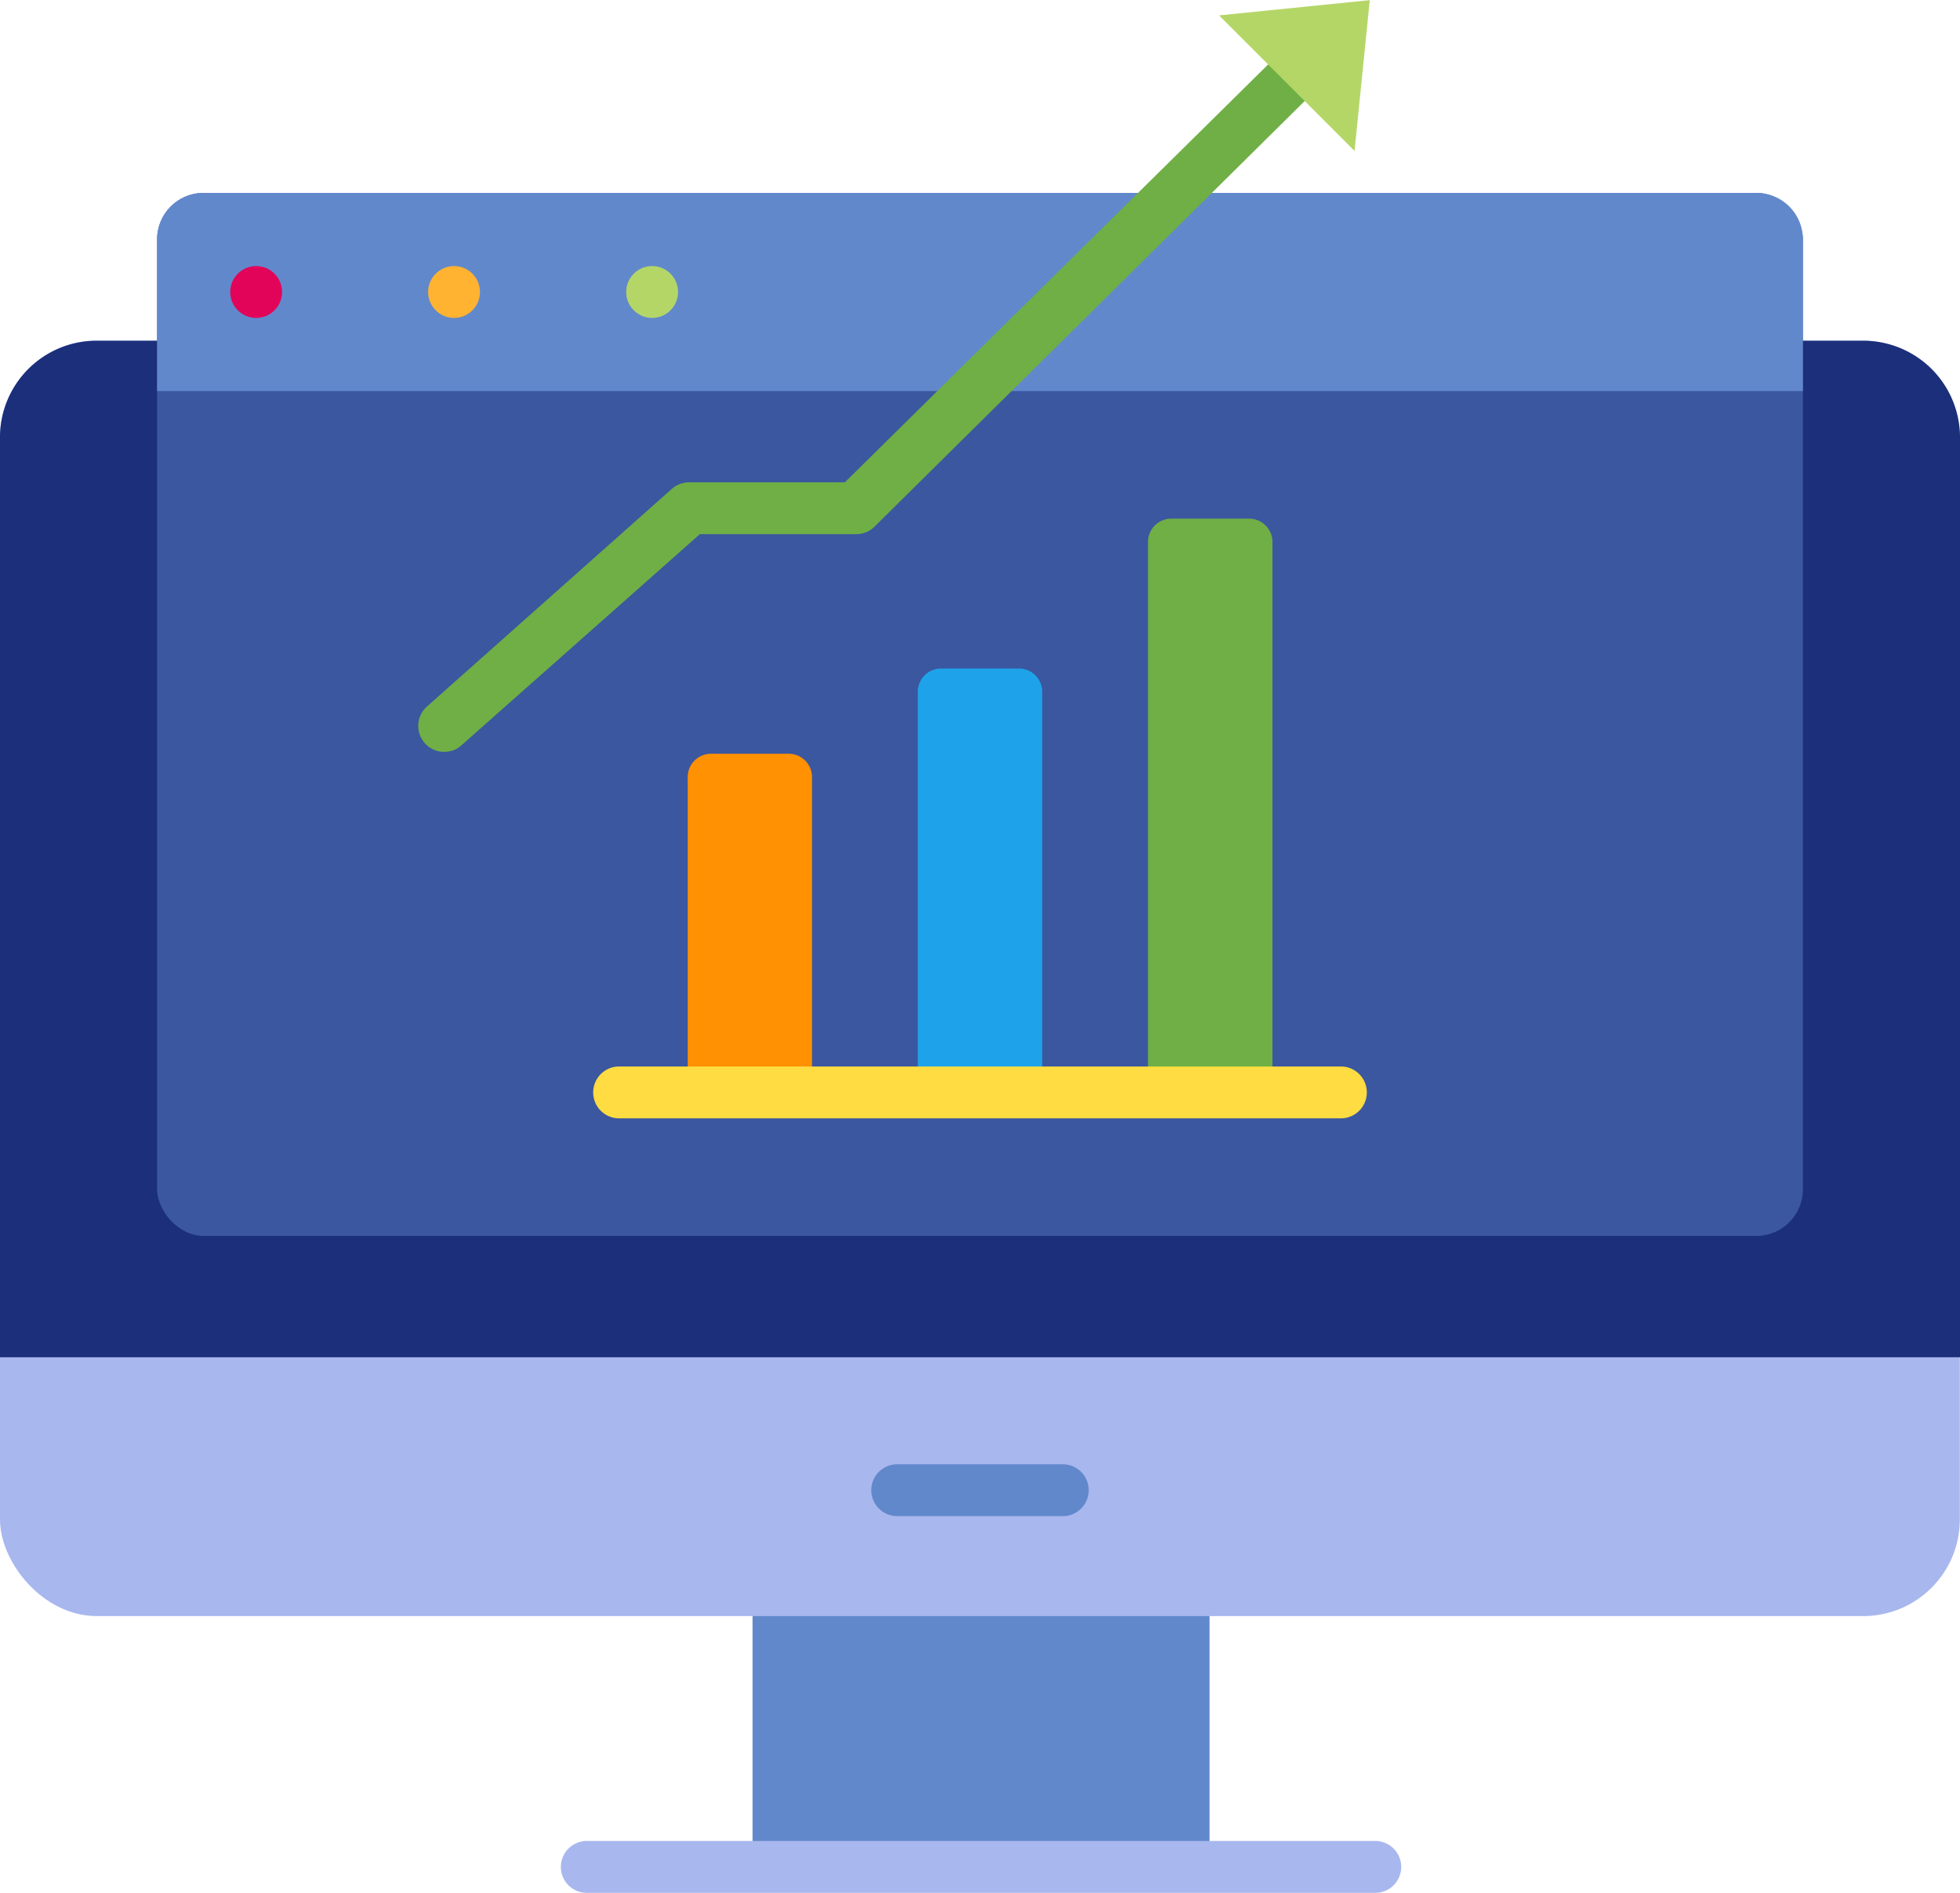
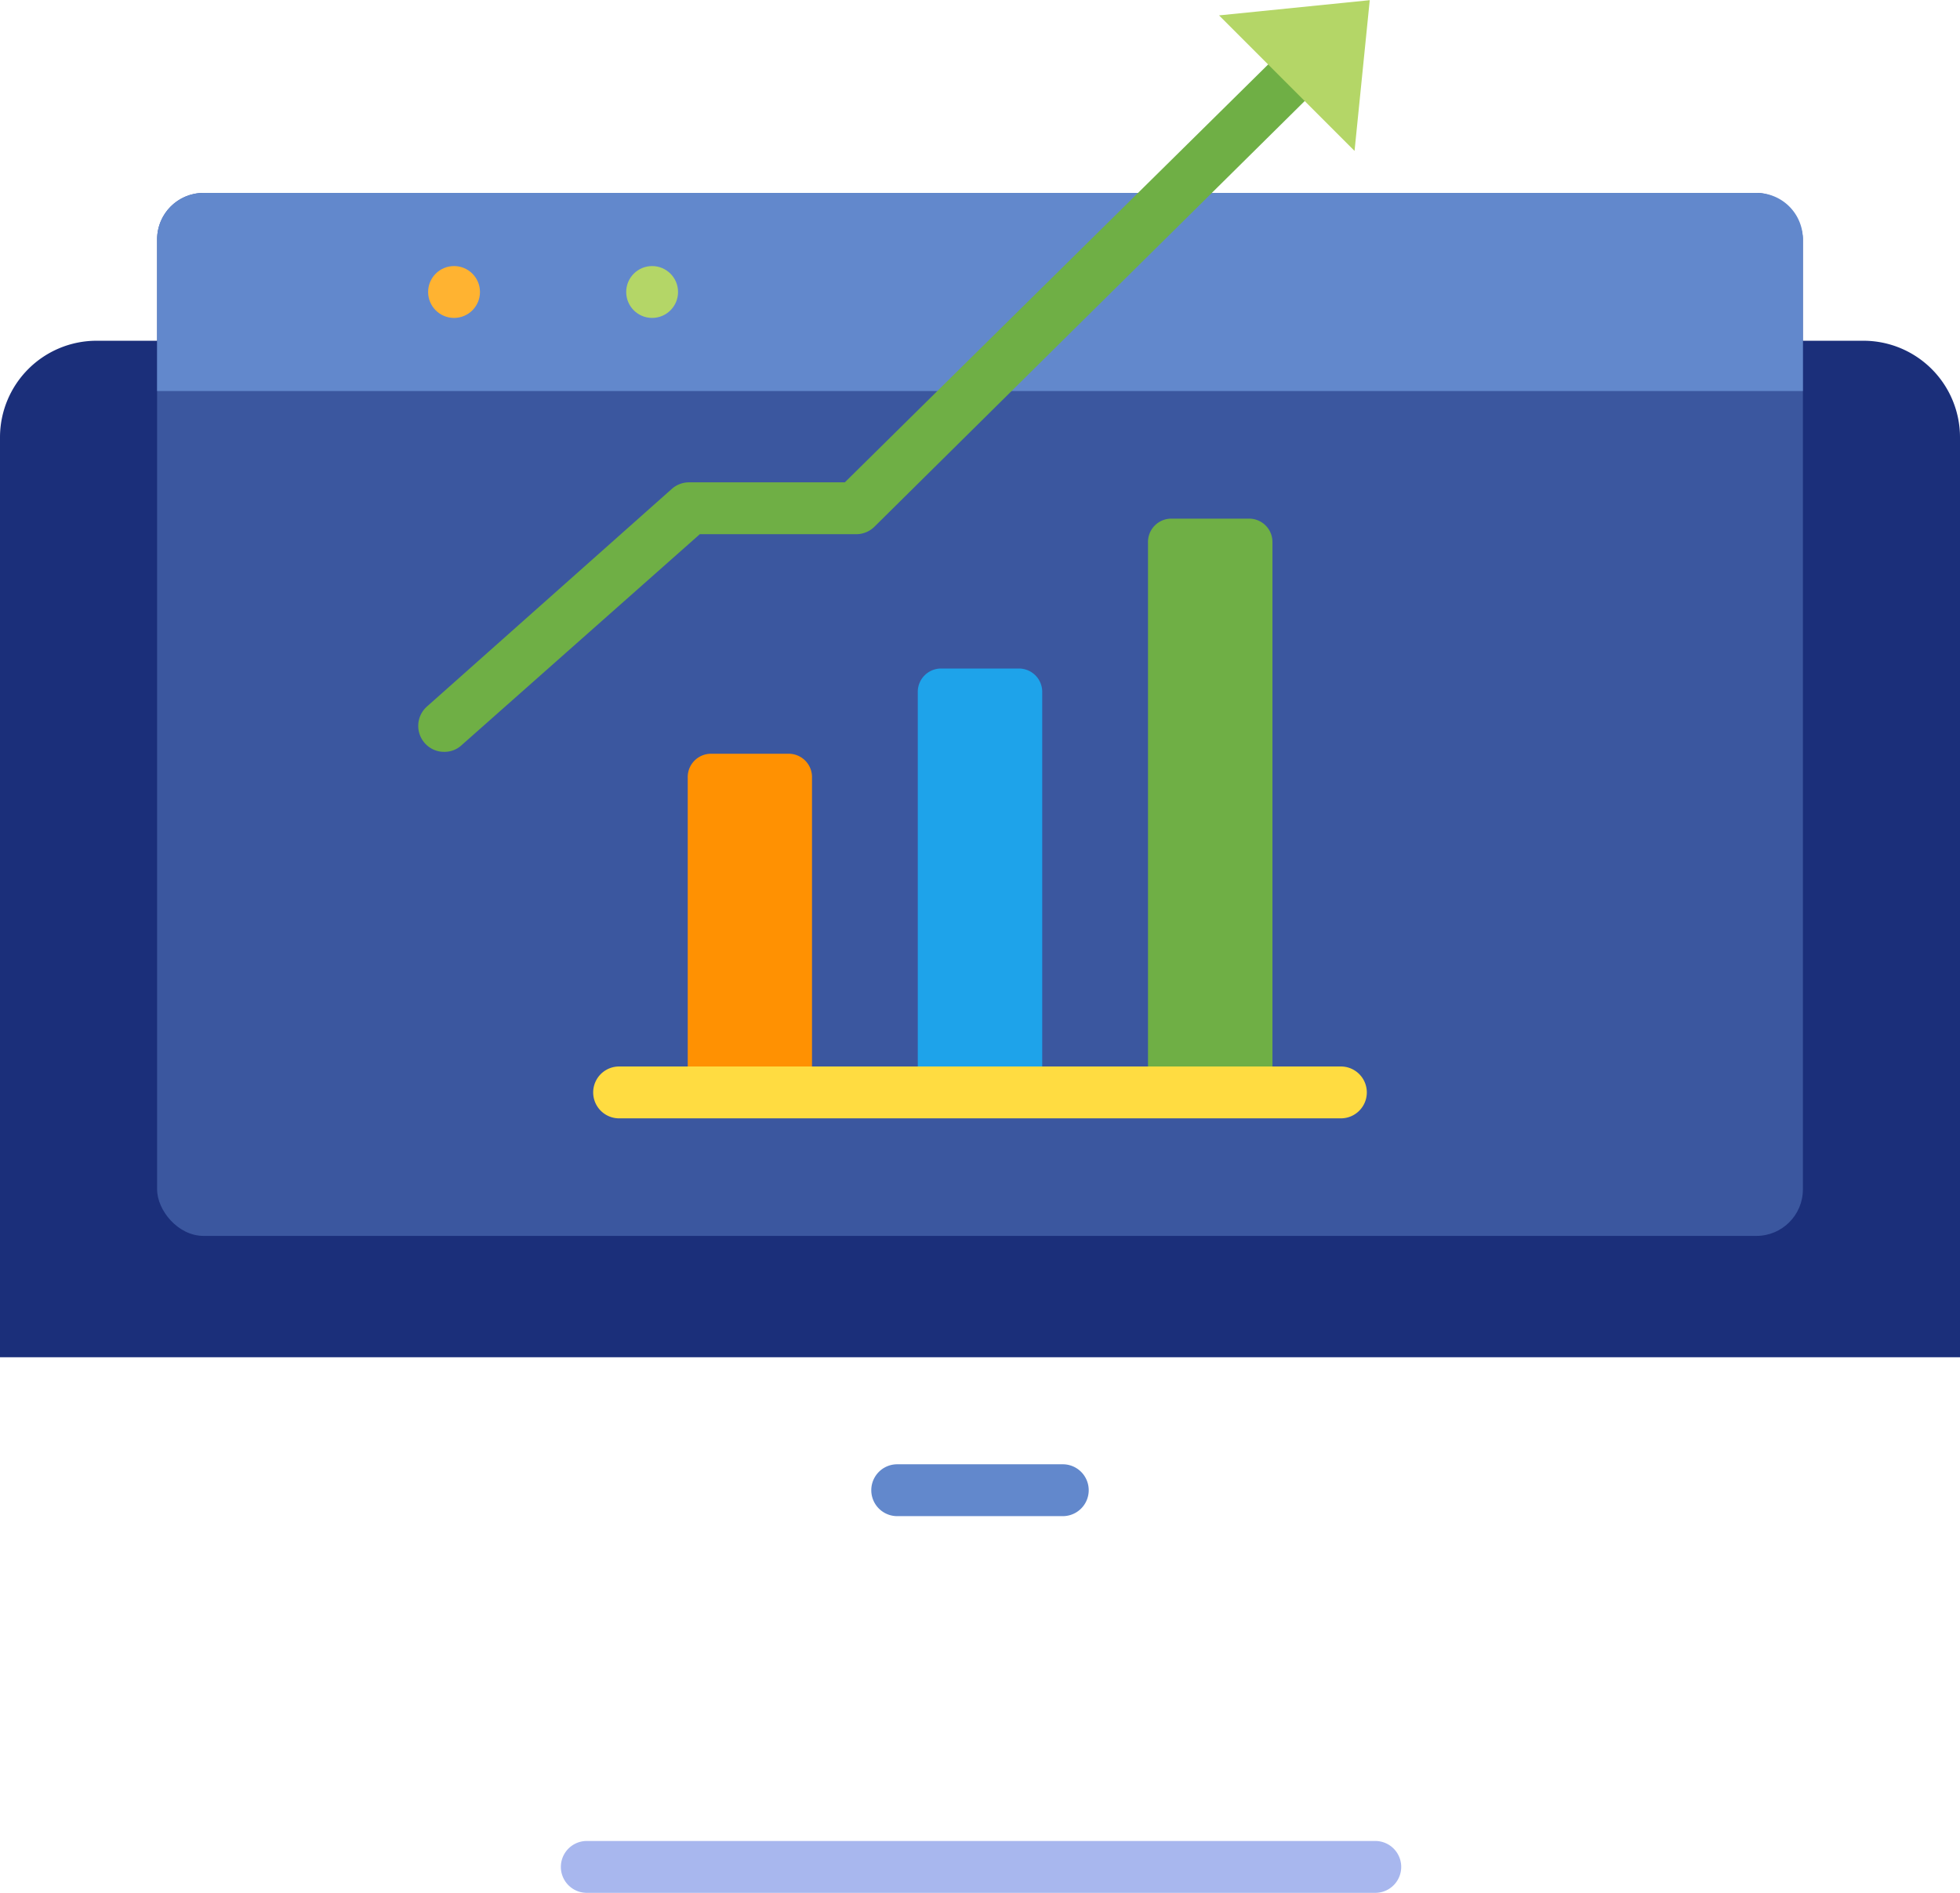
<svg xmlns="http://www.w3.org/2000/svg" height="109.5" preserveAspectRatio="xMidYMid meet" version="1.0" viewBox="7.3 10.0 113.4 109.5" width="113.4" zoomAndPan="magnify">
  <g>
-     <path d="M50.84 100.18H77.28V117.99H50.84z" fill="#6288cc" />
+     <path d="M50.84 100.18H77.28H50.84z" fill="#6288cc" />
  </g>
  <g>
-     <rect fill="#a8b7ee" height="73.78" rx="5.59" width="113.39" x="7.3" y="29.7" />
-   </g>
+     </g>
  <g>
    <path d="M120.7,35.3V88.51H7.3V35.3a5.59,5.59,0,0,1,5.59-5.59H115.11A5.59,5.59,0,0,1,120.7,35.3Z" fill="#1b2f7a" />
  </g>
  <g>
    <path d="M68.79,97.7H59.21a1.5,1.5,0,1,1,0-3h9.58a1.5,1.5,0,0,1,0,3Z" fill="#6288cc" />
  </g>
  <g>
    <path d="M86.87,119.49H41.25a1.5,1.5,0,0,1,0-3H86.87a1.5,1.5,0,0,1,0,3Z" fill="#a8b7ee" />
  </g>
  <g>
    <rect fill="#3b579f" height="60.33" rx="2.69" width="95.22" x="16.39" y="21.16" />
  </g>
  <g>
    <path d="M111.61,23.85v8.77H16.39V23.85a2.68,2.68,0,0,1,2.69-2.69h89.84A2.68,2.68,0,0,1,111.61,23.85Z" fill="#6288cc" />
  </g>
  <g>
-     <circle cx="22.12" cy="26.89" fill="#e10459" r="1.5" />
-   </g>
+     </g>
  <g>
    <circle cx="33.57" cy="26.89" fill="#ffb331" r="1.5" />
  </g>
  <g>
    <circle cx="45.03" cy="26.89" fill="#b4d667" r="1.5" />
  </g>
  <g>
    <path d="M48.44,53.6h4.49A1.35,1.35,0,0,1,54.28,55V73.19a0,0,0,0,1,0,0H47.09a0,0,0,0,1,0,0V55A1.35,1.35,0,0,1,48.44,53.6Z" fill="#ff9102" />
  </g>
  <g>
    <path d="M61.76,48.67h4.49A1.35,1.35,0,0,1,67.6,50V73.19a0,0,0,0,1,0,0H60.4a0,0,0,0,1,0,0V50A1.35,1.35,0,0,1,61.76,48.67Z" fill="#1ea3ea" />
  </g>
  <g>
    <path d="M75.08,40h4.49a1.35,1.35,0,0,1,1.35,1.35V73.19a0,0,0,0,1,0,0H73.72a0,0,0,0,1,0,0V41.38A1.35,1.35,0,0,1,75.08,40Z" fill="#6faf45" />
  </g>
  <g>
    <path d="M84.88,74.69H43.12a1.5,1.5,0,0,1,0-3H84.88a1.5,1.5,0,0,1,0,3Z" fill="#ffdc41" />
  </g>
  <g>
    <path d="M33,53.49a1.48,1.48,0,0,1-1.12-.5A1.5,1.5,0,0,1,32,50.87l14.18-12.6a1.51,1.51,0,0,1,1-.37h9L80.68,13.72a1.5,1.5,0,1,1,2.1,2.13L57.9,40.46a1.5,1.5,0,0,1-1.06.44H47.79L34,53.11A1.45,1.45,0,0,1,33,53.49Z" fill="#6faf45" />
  </g>
  <g>
    <path d="M77.83 10.89L86.55 10.01 85.67 18.73 77.83 10.89z" fill="#b4d667" />
  </g>
</svg>